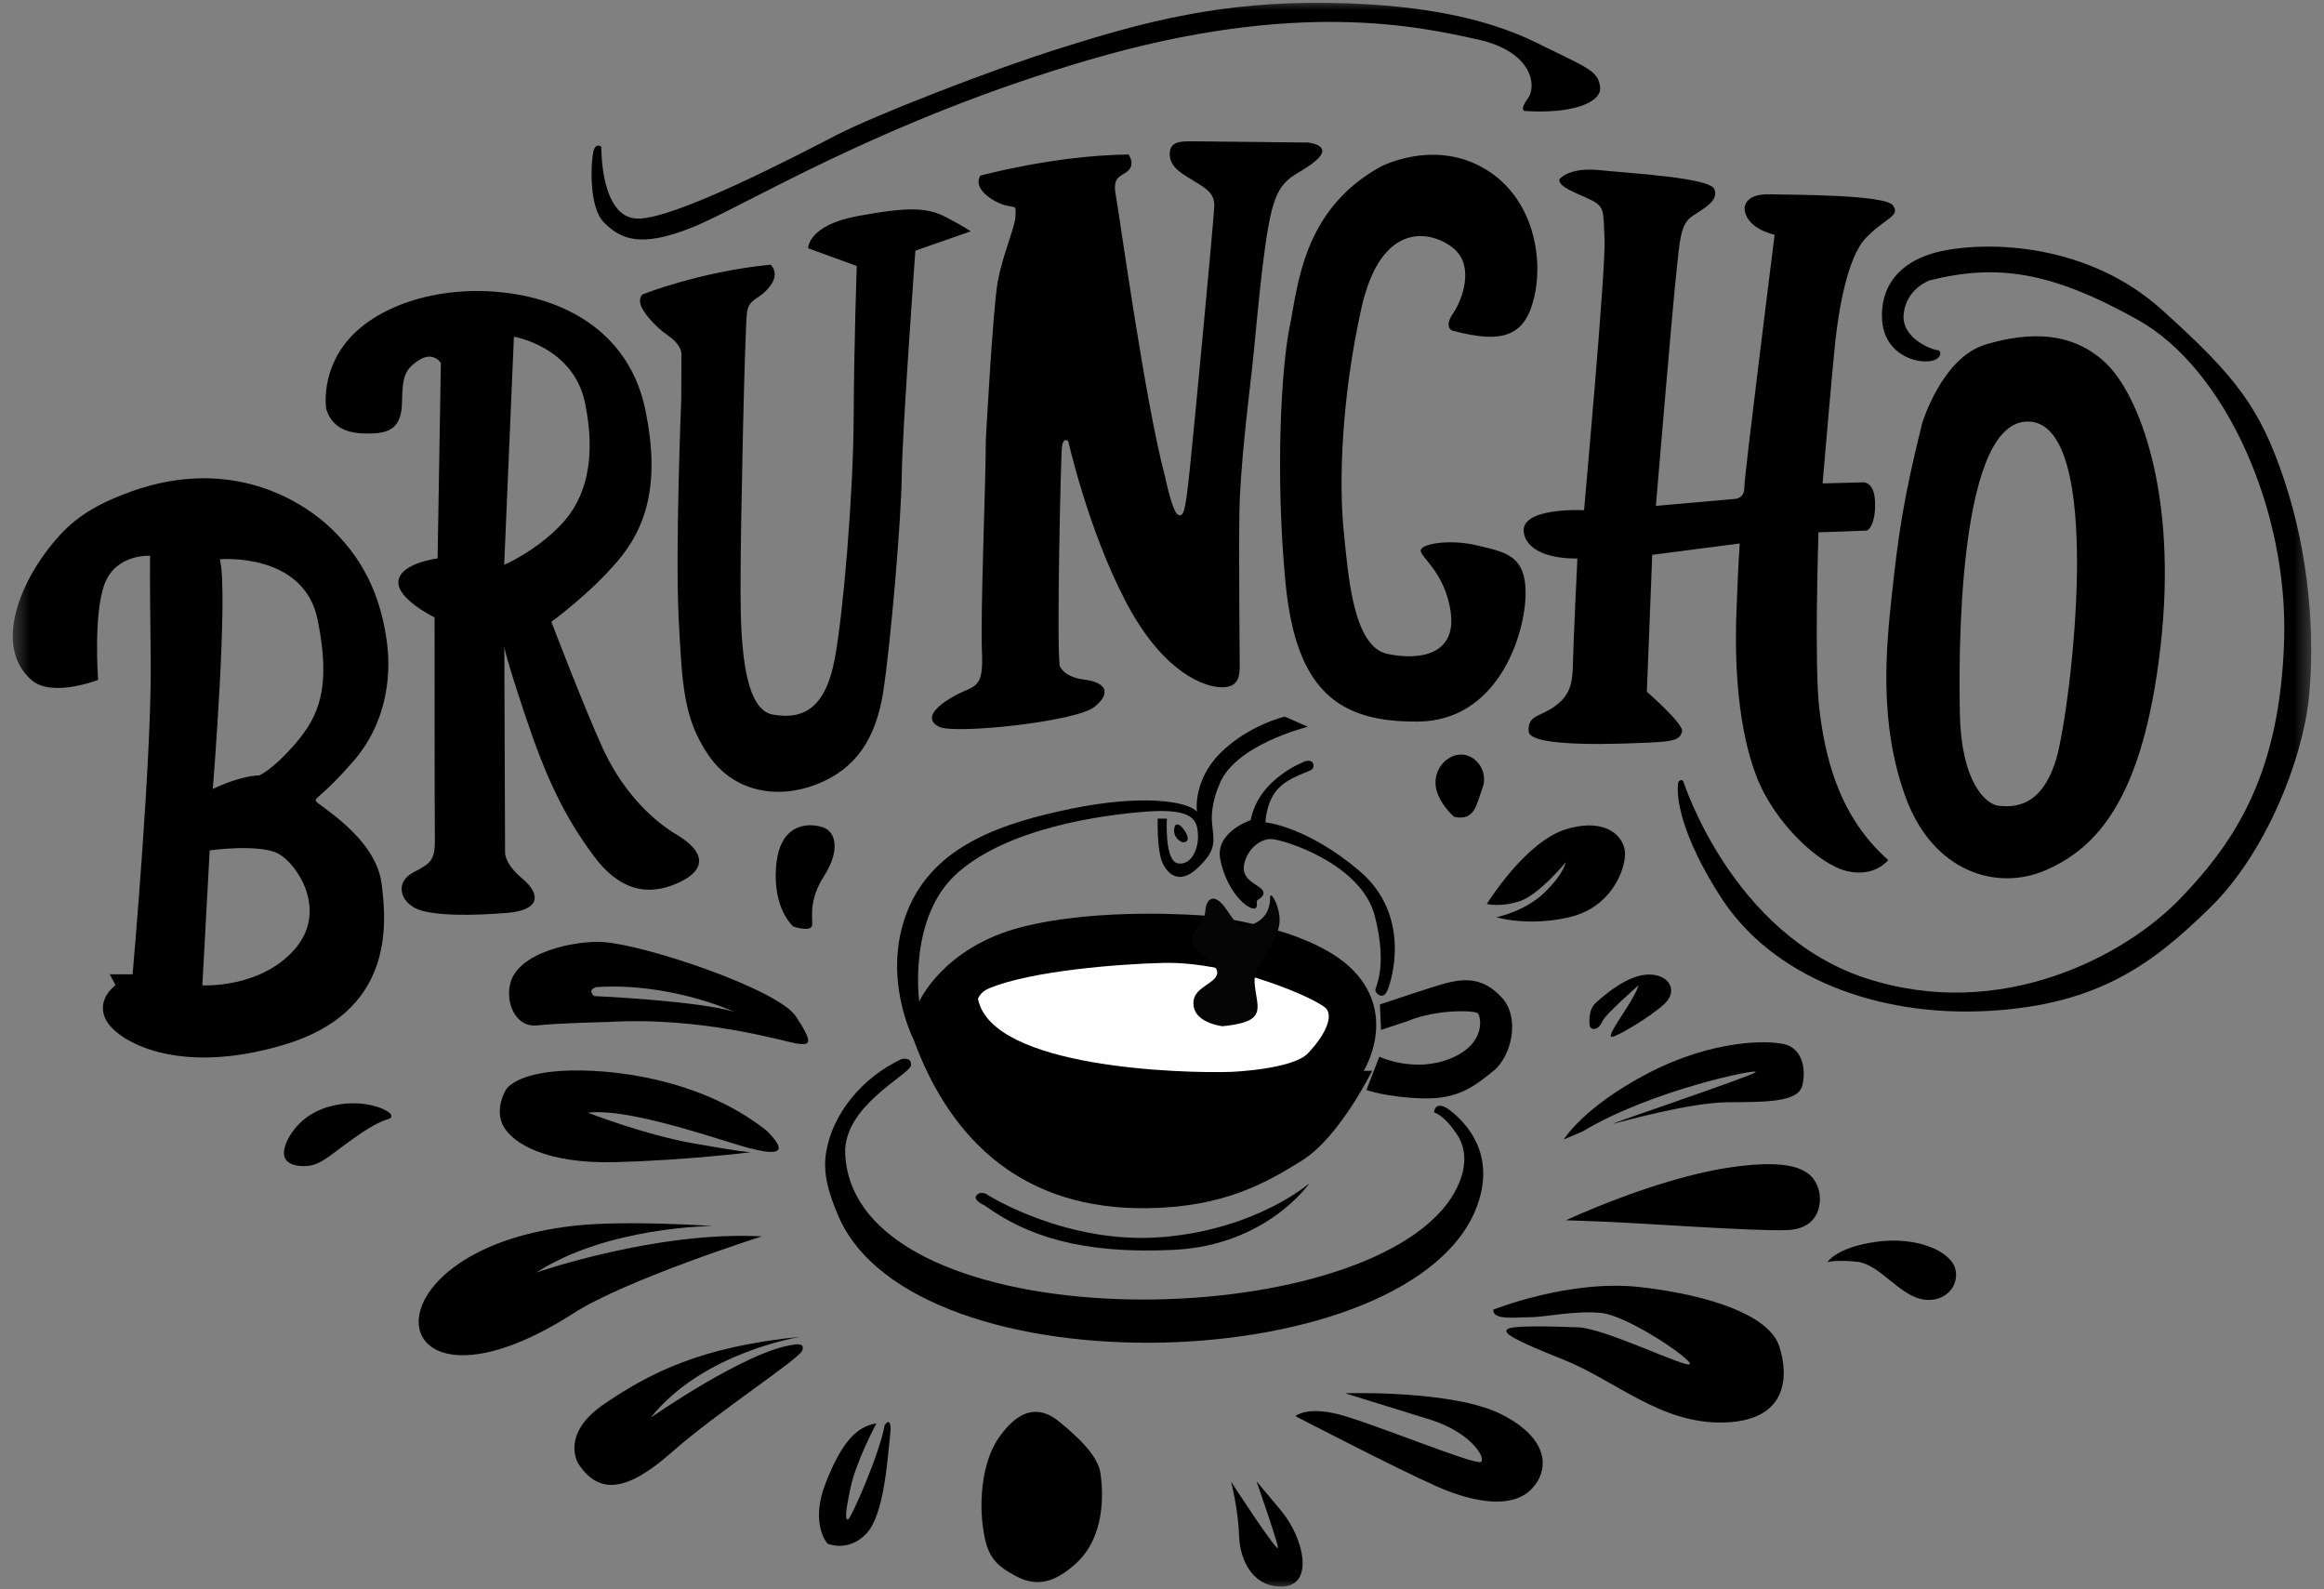
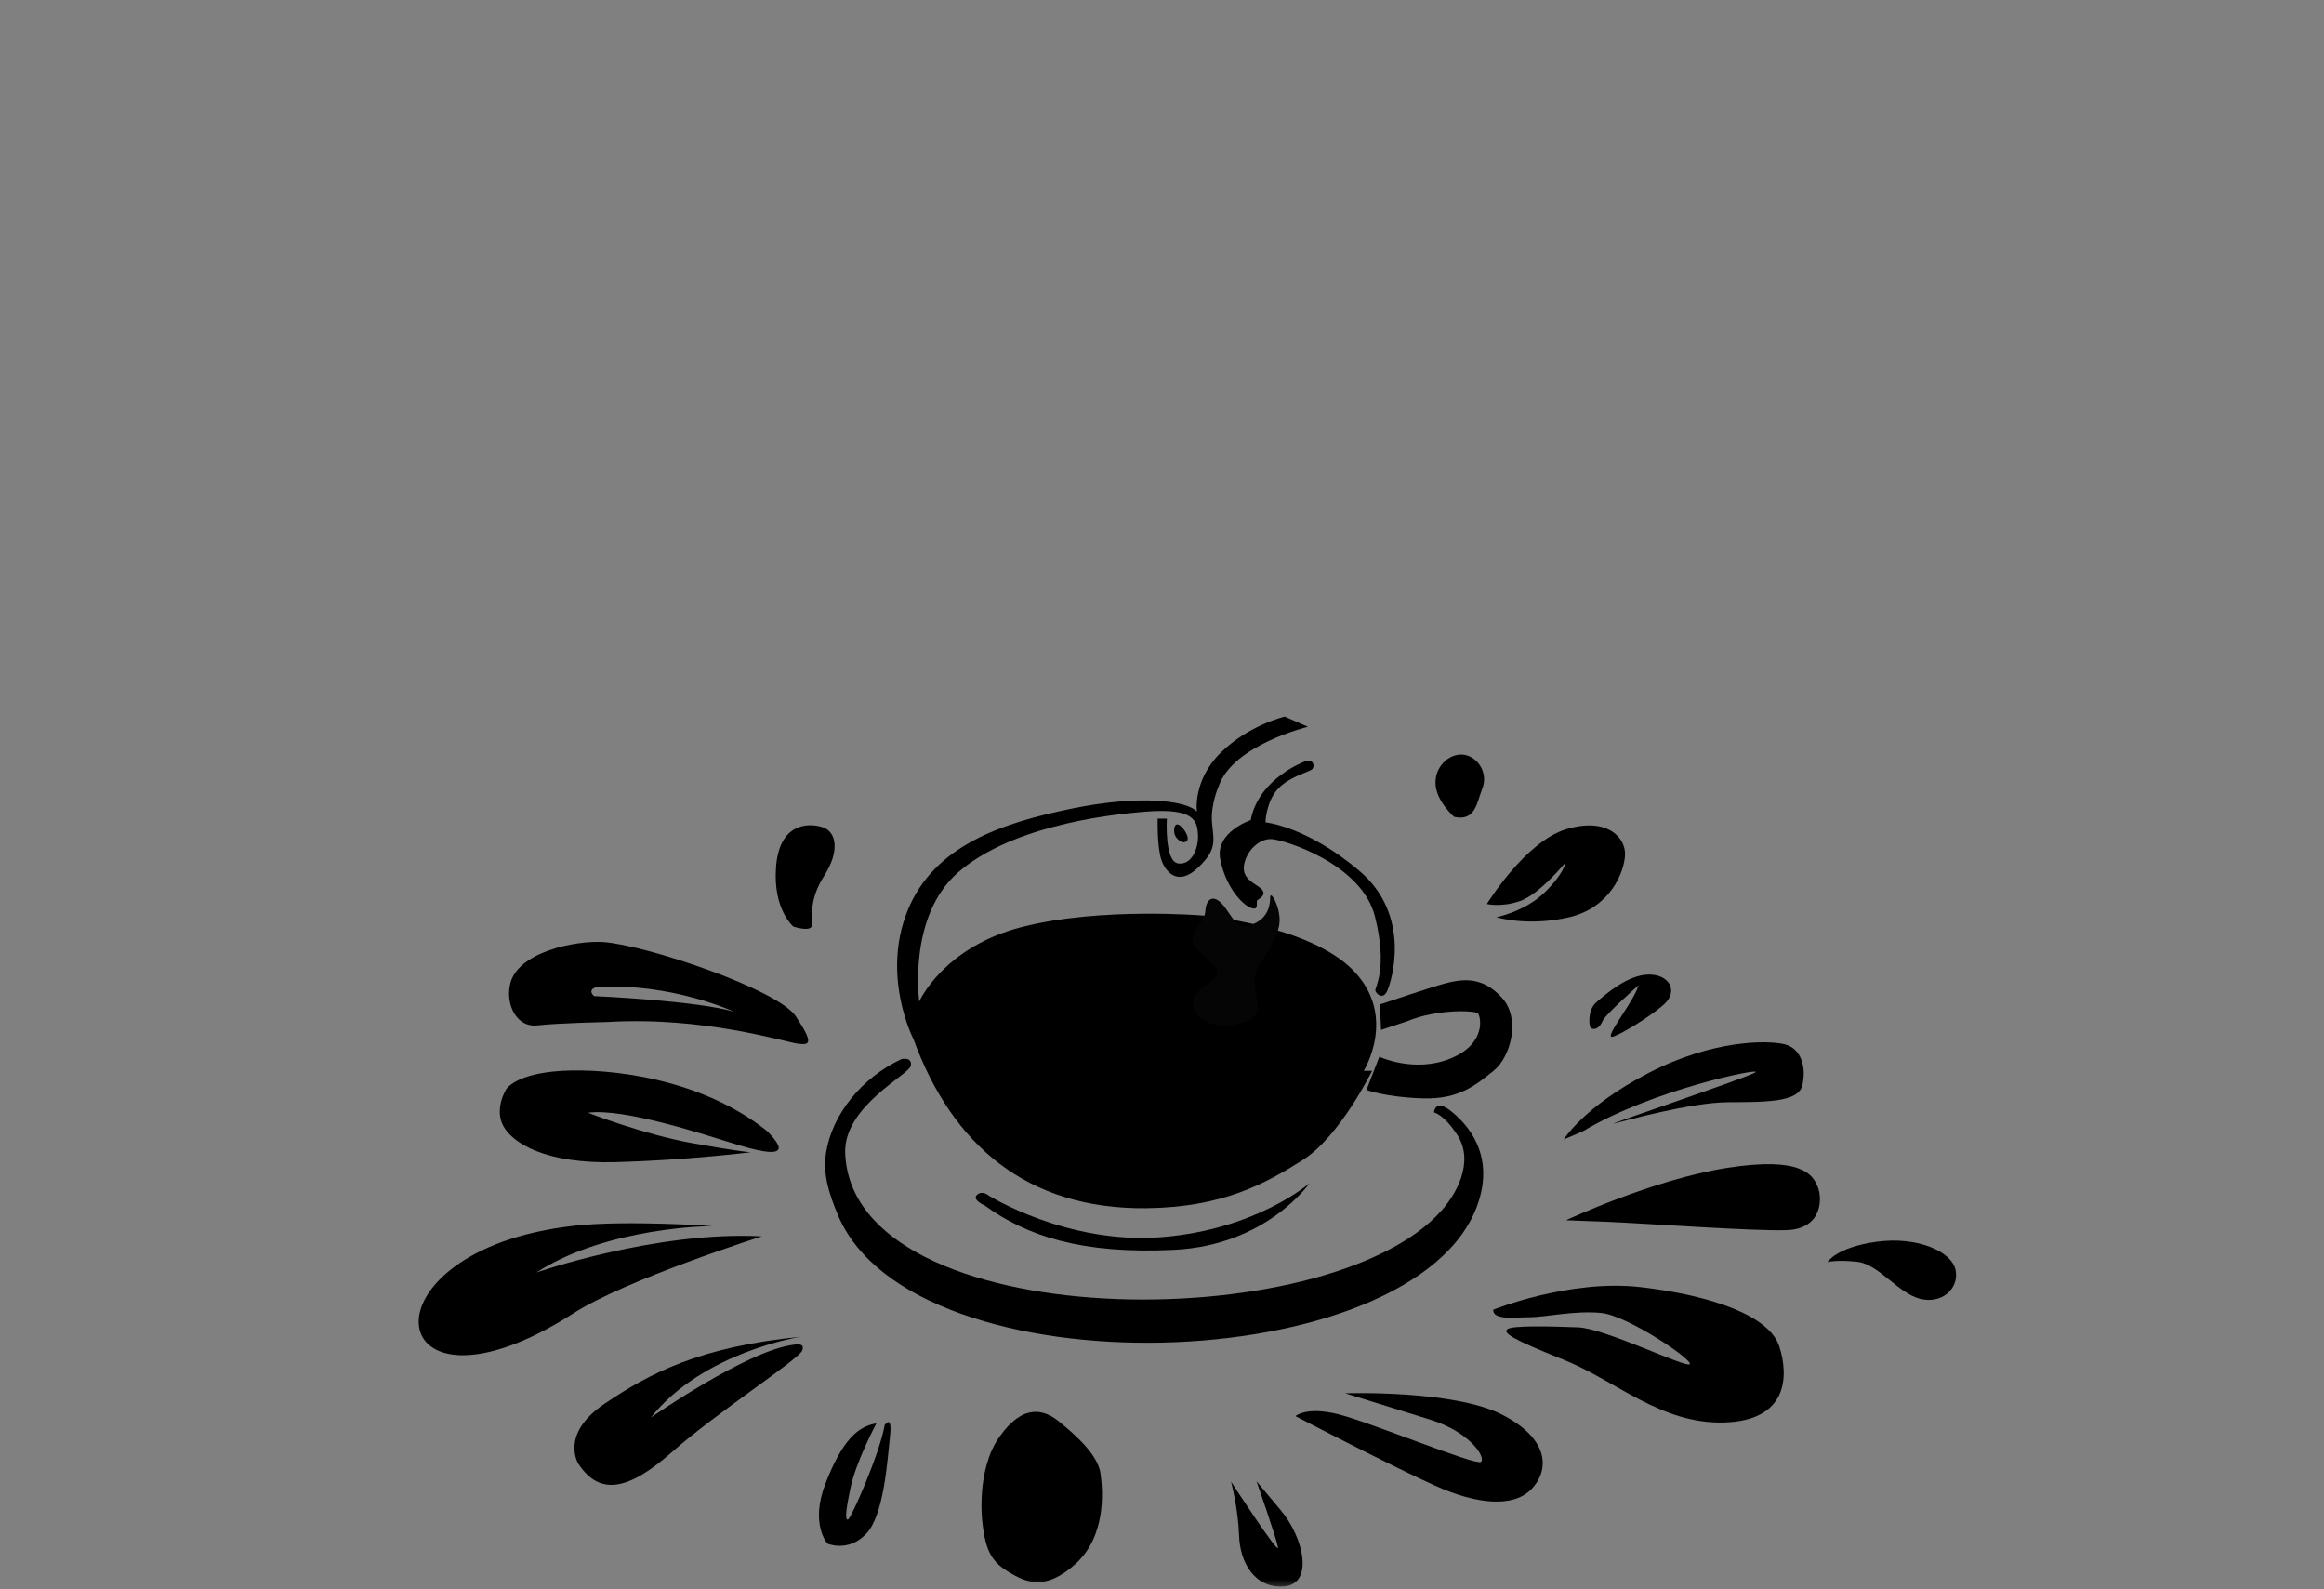
<svg xmlns="http://www.w3.org/2000/svg" width="117" height="80" viewBox="0 0 117 80" fill="none">
  <rect x="0" y="0" width="117" height="80" fill="#808080" stroke="none" />
  <g clip-path="url(#clip0_3393_1498)">
    <mask id="mask0_3393_1498" style="mask-type:luminance" maskUnits="userSpaceOnUse" x="0" y="0" width="117" height="80">
      <path d="M116.5 0H0.5V80H116.5V0Z" fill="white" />
    </mask>
    <g mask="url(#mask0_3393_1498)">
-       <path fill-rule="evenodd" clip-rule="evenodd" d="M84.751 39.343C84.751 39.343 87.197 47.044 93.95 49.243C100.703 51.442 106.944 48.16 109.775 45.218C112.606 42.276 114.788 38.86 114.993 32.23C115.197 25.601 111.992 18.532 107.626 16.097C103.261 13.662 100.555 13.266 97.151 14.11C97.151 14.11 95.993 14.502 95.841 15.78C95.688 17.058 97.34 17.627 97.551 17.627C97.763 17.627 97.808 18.169 96.993 18.191C96.18 18.213 94.852 17.683 94.752 16.091C94.652 14.498 95.544 13.083 97.841 12.618C100.138 12.154 105.089 12.223 108.833 15.588C112.577 18.953 113.787 20.52 115.015 24.214C116.243 27.907 116.556 31.949 116.243 35.083C115.932 38.216 114.076 42.945 111.272 45.68C108.469 48.416 105.732 50.574 100.104 50.884C94.475 51.196 89.206 49.172 86.626 45.147C84.047 41.121 84.496 39.358 84.496 39.358C84.496 39.358 84.658 39.152 84.751 39.343ZM30.275 7.39C30.275 7.39 30.207 11.004 32.123 11.004C34.039 11.004 40.125 7.827 42.109 6.801C44.092 5.776 50.026 3.472 53.366 2.43C56.706 1.387 60.655 0.177 65.945 0.143C71.234 0.11 74.829 0.9 77.372 2.16C79.915 3.421 80.438 3.536 80.554 4.363C80.669 5.189 79.067 5.748 76.734 5.583C76.734 5.583 76.501 5.503 76.928 4.941C77.355 4.378 77.211 2.599 74.369 1.98C71.526 1.361 65.354 -0.076 54.807 3.018C44.261 6.113 37.453 10.409 34.824 11.457C32.194 12.506 31.241 12.011 30.427 11.221C29.613 10.431 29.756 8.133 29.872 7.637C29.987 7.141 30.277 7.389 30.277 7.389L30.275 7.39ZM101.957 21.224C106.114 20.897 104.229 35.794 103.527 38.176C102.782 40.704 101.325 40.615 100.655 40.564C99.985 40.513 98.747 39.388 98.67 35.987C98.608 33.278 98.52 21.495 101.957 21.224ZM96.769 21.304C96.769 21.304 97.763 17.998 99.965 17.341C102.168 16.683 104.312 16.683 105.989 18.25C107.665 19.816 109.655 24.807 108.769 32.551C107.882 40.295 105.515 42.69 103.014 43.79C100.513 44.889 97.316 43.866 95.949 40.159C94.583 36.452 94.944 32.668 95.253 29.855C95.562 27.042 95.794 25.227 96.769 21.304ZM78.502 9.032C78.502 9.032 78.944 8.403 80.521 8.564C82.099 8.725 86.106 8.944 86.313 9.528C86.519 10.113 85.841 10.448 85.207 10.873C84.573 11.297 84.573 12.115 84.382 13.854C84.191 15.593 83.364 25.463 83.364 25.463L87.256 25.121C87.256 25.121 87.818 25.14 87.813 24.568C87.808 23.997 89.343 11.815 89.343 11.815C89.343 11.815 87.83 11.51 87.83 10.442C87.83 10.442 87.856 9.756 89.048 9.781C90.24 9.806 94.917 9.793 95.302 10.34C95.686 10.887 94.918 10.963 93.944 11.968C92.97 12.971 92.547 15.793 92.393 17.216C92.239 18.64 91.757 24.333 91.757 24.333L93.747 24.279C93.747 24.279 94.351 24.177 94.395 25.23C94.44 26.282 94.115 26.691 93.968 26.706C93.821 26.721 91.55 26.794 91.55 26.794C91.55 26.794 91.329 33.517 91.594 35.695C91.86 37.873 92.469 41.004 95.062 43.29C95.062 43.29 94.384 44.181 92.978 43.845C91.571 43.509 89.317 41.408 88.418 39.055C87.52 36.701 87.317 33.592 87.418 30.835C87.52 28.078 87.588 27.356 87.588 27.356L83.18 27.927L82.91 34.819C82.91 34.819 84.782 36.444 84.682 36.82C84.582 37.196 84.359 37.317 83.134 37.372C81.908 37.427 77.015 37.671 76.96 36.82C76.904 35.969 77.517 36.113 78.309 35.526C79.1 34.94 79.167 34.321 79.189 33.326C79.211 32.331 79.412 28.11 79.412 28.11C79.412 28.11 77.025 28.217 76.724 26.862C76.424 25.507 79.748 25.68 79.748 25.68C79.748 25.68 80.858 13.398 80.78 12.045C80.702 10.692 80.837 10.424 80.078 10.056C79.319 9.688 78.468 9.421 78.503 9.033L78.502 9.032ZM69.485 8.402C69.485 8.402 72.044 7.024 74.585 8.402C77.126 9.78 77.703 12.822 77.262 14.855C76.821 16.888 75.737 17.355 73.085 16.631C73.085 16.631 72.694 16.437 73.149 15.783C73.604 15.13 74.243 13.429 73.217 12.536C72.19 11.643 69.549 10.949 68.533 15.537C67.516 20.124 67.411 24.344 67.643 26.67C67.875 28.996 68.125 32.56 69.856 32.916C71.586 33.272 73.328 32.891 73.034 30.807C72.739 28.723 71.406 27.998 71.534 27.668C71.663 27.338 73.097 27.134 74.418 27.465C75.737 27.795 76.878 27.909 76.801 30.032C76.724 32.154 75.317 36.281 71.4 36.319C67.483 36.358 65.242 34.869 64.715 29.303C64.189 23.738 64.52 18.404 64.93 16.432C65.339 14.461 65.553 10.577 69.485 8.403V8.402ZM49.349 8.844C49.349 8.844 53.037 7.825 56.819 7.775C56.819 7.775 57.147 8.235 56.819 8.568C56.49 8.902 55.985 8.819 56.17 9.804C56.355 10.789 57.654 20.306 58.669 24.052C58.669 24.052 59.02 25.778 59.31 25.912C59.601 26.046 59.679 25.72 59.901 23.597C60.124 21.475 61.112 11.018 61.132 10.381C61.151 9.743 60.759 9.506 60.127 9.121C59.496 8.738 58.864 8.403 58.89 7.718C58.915 7.033 59.563 7.109 60.54 7.117C61.517 7.125 65.846 7.175 65.846 7.175C65.846 7.175 67.177 7.292 66.225 8.103C65.273 8.913 64.49 8.771 64.027 10.584C63.564 12.396 63.243 16.681 63.039 18.495C62.835 20.309 62.429 23.602 62.395 25.837C62.362 28.07 62.412 32.976 62.412 33.53C62.412 34.084 62.326 34.594 61.513 34.594C60.699 34.594 58.578 33.922 56.674 30.278C54.77 26.635 53.781 22.206 53.781 22.206C53.781 22.206 53.508 21.951 53.457 22.555C53.406 23.157 53.193 32.03 53.346 33.508C53.346 33.508 53.534 34.079 54.57 34.205C55.606 34.329 56.023 34.829 55.103 35.578C54.183 36.327 48.061 36.971 47.282 36.584C46.502 36.198 47.063 35.572 48.066 35.02C49.069 34.467 49.526 34.732 49.436 32.81C49.347 30.888 49.644 23.93 49.627 22.2C49.627 22.2 49.984 15.529 50.231 14.174C50.477 12.818 51.121 11.387 51.121 10.892C51.121 10.397 51.234 10.449 50.706 10.354C50.178 10.26 48.933 9.577 49.35 8.844H49.349ZM32.358 14.815C32.358 14.815 35.252 13.666 38.792 13.324C38.792 13.324 39.294 13.733 38.748 14.428C38.203 15.124 37.735 14.991 37.613 15.687C37.491 16.382 37.284 26.865 37.284 28.908C37.284 30.952 37.173 35.647 38.887 35.964C40.601 36.281 41.594 35.454 42.023 33.174C42.451 30.896 42.958 24.908 42.977 21.027C42.997 17.144 43.134 13.388 43.134 13.388L40.685 12.495C40.685 12.495 40.663 11.336 43.19 10.873C45.717 10.409 46.664 10.431 47.622 10.928C48.579 11.425 48.868 11.645 48.868 11.645L46.084 12.617C46.084 12.617 45.418 21.776 45.398 23.939C45.379 26.102 44.833 32.475 44.463 34.831C44.093 37.188 43.09 38.703 41.117 39.477C39.144 40.251 36.95 39.871 35.682 38.032C34.416 36.192 34.343 34.541 34.166 31.095C33.989 27.648 34.298 20.069 34.298 20.069L34.306 17.823C34.306 17.823 34.347 17.389 33.641 16.897C32.933 16.404 32.335 15.678 32.243 15.31C32.151 14.942 32.358 14.816 32.358 14.816L32.358 14.815ZM25.383 28.431L25.872 16.949C25.872 16.949 28.872 17.442 29.454 20.285C30.036 23.127 29.493 25.126 28.205 26.453C26.919 27.78 25.383 28.431 25.383 28.431ZM16.422 20.589C16.422 20.589 16.102 18.659 17.638 16.984C19.174 15.308 22.208 14.347 25.44 14.733C28.671 15.119 31.723 16.873 32.495 20.652C33.267 24.43 32.495 26.601 31.079 28.26C29.663 29.92 27.758 31.299 27.758 31.299C27.758 31.299 29.445 35.706 30.341 37.656C31.236 39.605 32.604 41.142 34.075 42.018C35.547 42.894 35.521 43.77 34.267 44.38C33.013 44.989 31.438 45.154 29.903 43.098C28.367 41.041 27.449 39.039 26.419 35.949C25.39 32.859 25.39 32.553 25.39 32.553L25.427 42.883C25.427 42.883 25.353 43.434 26.294 44.222C27.237 45.01 27.207 45.798 25.573 45.945C23.939 46.09 21.672 46.134 20.877 45.696C20.082 45.258 19.95 44.367 20.803 43.915C21.657 43.463 21.908 43.346 21.893 42.222C21.878 41.098 21.878 31.075 21.878 31.075C21.878 31.075 19.944 30.14 20.059 29.238C20.174 28.337 22.03 28.108 22.03 28.108L22.195 18.273C22.195 18.273 21.819 17.657 21.084 18.132C20.349 18.607 20.261 19.004 20.239 20.252C20.216 21.5 19.649 21.798 18.68 21.82C17.711 21.842 16.766 21.677 16.422 20.589ZM10.557 42.801L10.187 49.596C10.187 49.596 13.048 49.77 14.801 47.821C16.552 45.871 14.976 43.496 14.022 42.976C13.069 42.454 10.557 42.802 10.557 42.802V42.801ZM10.714 39.711C10.714 39.711 11.514 29.77 11.066 28.15C11.066 28.15 15.297 27.772 15.99 31.191C16.684 34.609 16.057 36.052 14.871 37.428C13.684 38.804 13.039 39.033 13.039 39.033C13.039 39.033 12.245 38.995 10.714 39.711ZM6.183 24.898C11.25 22.887 15.01 24.974 16.759 26.684C18.509 28.394 19.198 30.314 19.471 32.264C19.744 34.212 19.354 36.509 17.817 38.285C16.279 40.06 15.843 40.129 15.899 40.316C15.955 40.505 18.894 42.118 19.207 44.449C19.52 46.78 19.697 50.97 14.31 52.584C8.924 54.198 5.904 52.396 5.346 51.355C4.788 50.315 5.816 49.587 5.816 49.587L5.525 49.04H6.676C6.676 49.04 7.648 38.056 7.588 33.215C7.529 28.373 7.558 27.977 7.558 27.977C7.558 27.977 5.866 27.86 5.277 29.363C4.688 30.867 4.939 34.223 4.939 34.223C4.939 34.223 2.631 35.125 1.598 34.238C-0.362 32.555 0.991 29.154 3.002 26.948C4.007 25.844 5.131 25.315 6.183 24.898Z" fill="black" />
      <path fill-rule="evenodd" clip-rule="evenodd" d="M39.943 46.639C39.943 46.639 38.904 45.787 39.07 43.625C39.237 41.463 40.635 41.4 41.391 41.628C42.148 41.857 42.264 42.887 41.494 44.082C40.724 45.278 40.904 46.117 40.891 46.537C40.879 46.957 39.942 46.639 39.942 46.639" fill="black" />
      <path fill-rule="evenodd" clip-rule="evenodd" d="M29.907 50.137C30.055 50.137 35.188 50.386 36.957 50.926C36.957 50.926 33.786 49.449 30.04 49.683C30.04 49.683 29.538 49.788 29.907 50.136M30.351 47.416C32.481 47.55 39.166 49.796 40.063 51.153C40.96 52.51 40.803 52.621 40.153 52.532C39.502 52.443 35.397 51.153 30.597 51.442C30.597 51.442 28.034 51.496 27.045 51.614C26.057 51.731 25.452 50.634 25.674 49.566C26.021 47.892 29.031 47.333 30.35 47.416L30.351 47.416Z" fill="black" />
      <path fill-rule="evenodd" clip-rule="evenodd" d="M25.485 54.826C25.485 54.826 25.943 54.035 28.301 53.9C30.659 53.766 35.273 54.253 38.614 56.928C38.614 56.928 39.216 57.511 39.204 57.777C39.193 58.043 38.724 58.109 37.097 57.611C35.468 57.113 31.431 55.764 29.602 56.008C29.602 56.008 32.401 57.103 34.877 57.545C37.353 57.988 37.799 57.998 37.799 57.998C37.799 57.998 34.453 58.408 30.974 58.496C27.494 58.585 25.821 57.556 25.342 56.682C24.862 55.808 25.486 54.826 25.486 54.826" fill="black" />
      <path fill-rule="evenodd" clip-rule="evenodd" d="M28.94 61.694C31.553 61.408 35.878 61.711 35.878 61.711C35.878 61.711 30.602 61.727 27.006 64.049C27.006 64.049 33.062 61.946 38.355 62.232C38.355 62.232 31.519 64.402 28.873 66.101C19.162 72.337 17.794 62.914 28.941 61.694" fill="black" />
      <path fill-rule="evenodd" clip-rule="evenodd" d="M29.117 73.676C29.117 73.676 28.167 72.196 30.424 70.665C32.68 69.135 35.224 67.788 40.313 67.284C40.313 67.284 35.394 68.041 32.764 71.355C32.764 71.355 37.582 67.991 39.939 67.688C39.939 67.688 40.584 67.537 40.38 67.991C40.176 68.445 36.038 71.137 33.85 73.071C31.662 75.006 30.202 75.326 29.117 73.677" fill="black" />
      <path fill-rule="evenodd" clip-rule="evenodd" d="M41.657 77.695C41.657 77.695 40.758 76.709 41.567 74.648C42.375 72.587 43.131 71.799 44.12 71.646C44.12 71.646 43.107 73.541 42.824 74.864C42.542 76.188 42.549 76.534 42.7 76.477C42.852 76.418 44.274 73.209 44.539 71.731C44.539 71.731 44.938 71.131 44.805 72.316C44.672 73.5 44.51 76.281 43.595 77.217C42.681 78.153 41.657 77.695 41.657 77.695Z" fill="black" />
      <path fill-rule="evenodd" clip-rule="evenodd" d="M49.456 76.625C49.456 76.625 49.12 74.022 50.309 72.331C51.498 70.64 52.553 70.93 53.315 71.552C54.079 72.175 55.267 73.199 55.403 74.156C55.537 75.113 55.672 77.338 54.146 78.717C52.62 80.097 51.655 79.651 50.803 79.139C49.95 78.628 49.614 78.094 49.457 76.625" fill="black" />
      <path fill-rule="evenodd" clip-rule="evenodd" d="M61.976 74.578C61.976 74.578 62.335 75.935 62.38 77.292C62.425 78.65 63.166 79.962 64.646 79.851C66.127 79.739 65.679 77.447 64.466 76.001L63.255 74.555C63.255 74.555 64.287 77.488 64.338 77.892C64.388 78.296 61.976 74.577 61.976 74.577" fill="black" />
      <path fill-rule="evenodd" clip-rule="evenodd" d="M67.721 70.129C67.721 70.129 73.166 69.949 75.617 71.203C78.068 72.457 77.991 74.044 77.088 74.965C76.184 75.887 74.378 75.733 72.262 74.786C70.146 73.84 65.218 71.281 65.218 71.281C65.218 71.281 65.754 70.779 67.374 71.185C68.993 71.591 74.28 73.778 74.554 73.584C74.827 73.391 74.047 72.094 71.998 71.455C69.949 70.817 67.721 70.129 67.721 70.129Z" fill="black" />
      <path fill-rule="evenodd" clip-rule="evenodd" d="M75.173 65.925C75.173 65.925 79.033 64.367 82.623 64.79C86.213 65.213 89.085 66.237 89.578 67.772C90.072 69.308 89.982 71.511 86.796 71.6C83.61 71.689 81.343 69.487 78.719 68.441C76.093 67.395 75.65 67.089 75.895 66.899C76.138 66.708 78.089 66.759 79.448 66.81C80.808 66.861 84.862 68.859 85.068 68.667C85.273 68.477 81.95 66.212 80.603 66.085C79.256 65.957 77.781 66.301 77.024 66.301C76.267 66.301 75.163 66.466 75.174 65.926" fill="black" />
      <path fill-rule="evenodd" clip-rule="evenodd" d="M92.004 63.526C92.004 63.526 92.446 62.78 94.482 62.502C96.518 62.224 98.26 62.986 98.451 63.922C98.643 64.858 97.758 65.663 96.651 65.371C95.544 65.078 94.571 63.629 93.508 63.512C92.445 63.396 92.003 63.527 92.003 63.527" fill="black" />
      <path fill-rule="evenodd" clip-rule="evenodd" d="M78.843 61.419C78.843 61.419 83.21 59.37 86.943 58.785C90.676 58.2 91.266 59.108 91.517 59.751C91.767 60.395 91.694 61.858 89.953 61.917C88.212 61.976 82.709 61.566 80.776 61.493L78.843 61.42" fill="black" />
      <path fill-rule="evenodd" clip-rule="evenodd" d="M78.727 57.354C78.727 57.354 79.715 55.715 82.976 54.018C86.237 52.32 89.026 52.349 89.867 52.569C90.708 52.788 90.944 53.768 90.737 54.633C90.531 55.496 88.864 55.467 86.975 55.481C85.086 55.496 81.825 56.417 81.264 56.549C80.704 56.68 88.037 54.222 88.377 53.973C88.716 53.724 83.168 54.851 79.686 56.944L78.727 57.354Z" fill="black" />
      <path fill-rule="evenodd" clip-rule="evenodd" d="M80.037 51.65C80.037 51.65 79.892 50.871 80.358 50.457C80.823 50.043 81.949 49.071 82.987 49.052C84.024 49.032 84.519 49.869 83.783 50.543C83.045 51.216 81.405 52.179 81.154 52.188C80.901 52.198 81.484 51.389 81.959 50.63C82.434 49.869 82.493 49.591 82.493 49.591C82.493 49.591 80.833 51.044 80.683 51.386C80.534 51.727 80.359 51.766 80.359 51.766C80.359 51.766 80.116 51.872 80.038 51.651" fill="black" />
      <path fill-rule="evenodd" clip-rule="evenodd" d="M74.856 45.5C74.856 45.5 76.784 42.361 78.849 41.737C80.914 41.114 81.834 42.161 81.812 43.007C81.79 43.852 81.094 45.678 79.006 46.167C76.919 46.657 75.332 46.168 75.332 46.168C75.332 46.168 76.738 45.897 77.733 44.948C78.728 44 78.826 43.4 78.826 43.4C78.826 43.4 77.498 45.025 76.522 45.355C75.547 45.684 74.856 45.5 74.856 45.5Z" fill="black" />
      <path fill-rule="evenodd" clip-rule="evenodd" d="M73.205 41.116C73.205 41.116 72.268 40.302 72.268 39.393C72.268 38.483 73.068 37.864 73.751 37.999C74.434 38.134 74.921 38.928 74.629 39.682C74.336 40.438 74.278 41.347 73.205 41.115" fill="black" />
-       <path fill-rule="evenodd" clip-rule="evenodd" d="M14.374 57.631C14.374 57.631 14.798 56.218 16.529 55.713C18.26 55.208 19.72 55.898 19.703 56.167C19.686 56.437 19.567 56.1 18.125 57.076C16.683 58.053 16.207 58.659 15.409 58.692C14.611 58.726 14.085 58.423 14.374 57.632" fill="black" />
      <path fill-rule="evenodd" clip-rule="evenodd" d="M45.993 52.315C45.993 52.315 44.354 49.167 45.686 45.849C47.018 42.531 50.499 41.414 53.947 40.703C57.395 39.992 59.764 40.299 60.258 40.856C60.258 40.856 60.033 39.298 61.447 37.895C62.861 36.493 64.679 36.07 64.679 36.07L65.846 36.582C65.846 36.582 62.075 37.494 61.357 39.565C61.357 39.565 60.93 40.5 61.02 41.434C61.11 42.37 61.267 42.77 60.302 43.683C59.337 44.595 58.72 43.957 58.481 43.317C58.244 42.678 58.282 41.206 58.282 41.206H58.744C58.744 41.206 58.616 43.357 59.309 43.459C60.003 43.561 60.349 42.682 60.311 42.008C60.272 41.334 60.144 40.671 57.744 40.85C55.344 41.028 50.777 41.692 48.231 43.914C45.685 46.135 46.279 50.411 46.279 50.411C46.279 50.411 47.484 47.668 51.456 46.658C55.427 45.648 60.57 46.085 60.57 46.085C60.57 46.085 65.949 46.568 68.155 48.872C70.36 51.175 68.655 53.897 68.655 53.897H69.079C69.079 53.897 67.45 57.212 65.582 58.391C63.715 59.569 61.563 60.769 57.724 60.814C51.688 60.884 47.931 57.612 45.992 52.316" fill="black" />
      <path fill-rule="evenodd" clip-rule="evenodd" d="M47.111 51.374C47.111 51.374 47.416 49.59 50.184 48.462C52.951 47.335 56.6 47.284 59.247 47.284C61.895 47.284 66.869 49.606 67.752 50.583C68.635 51.559 68.635 52.316 67.837 52.821C67.039 53.326 64.56 55.245 59.655 55.279C54.749 55.313 49.895 54.505 48.027 53.074C48.027 53.074 46.712 52.273 47.111 51.374Z" fill="black" />
      <path fill-rule="evenodd" clip-rule="evenodd" d="M69.472 50.551C69.55 50.551 72.239 49.598 73.015 49.434C73.792 49.271 74.694 49.203 75.626 50.233C76.557 51.264 76.072 53.198 75.189 53.901C74.306 54.603 73.471 55.344 71.617 55.286C69.763 55.228 68.792 54.863 68.792 54.863L69.442 53.189C69.442 53.189 71.209 54.026 73.033 53.276C74.858 52.525 74.547 51.149 74.401 51.004C74.256 50.86 72.372 50.773 70.858 51.398L69.528 51.841L69.469 50.551H69.472Z" fill="black" />
      <path fill-rule="evenodd" clip-rule="evenodd" d="M49.764 60.17C49.764 60.17 53.714 62.653 58.49 62.27C63.267 61.886 65.926 59.555 65.926 59.555C65.926 59.555 63.783 62.679 59.11 62.91C54.437 63.14 51.683 62.206 49.574 60.676C49.574 60.676 48.921 60.397 49.182 60.147C49.444 59.897 49.764 60.17 49.764 60.17Z" fill="black" />
      <path fill-rule="evenodd" clip-rule="evenodd" d="M65.74 38.307C65.74 38.307 63.377 39.141 62.965 41.279C62.965 41.279 61.179 41.88 61.429 43.226C61.68 44.573 62.473 45.481 62.949 45.685C63.423 45.889 63.218 45.379 63.295 45.316C63.372 45.252 63.77 45.062 63.538 44.781C63.307 44.501 62.511 44.297 62.627 43.559C62.743 42.82 63.398 42.197 64.026 42.235C64.655 42.272 68.544 43.476 69.216 46.114C69.888 48.752 69.207 49.707 69.24 49.859C69.274 50.011 69.617 50.36 69.84 49.87C70.063 49.379 71.088 46.077 68.433 43.83C65.777 41.584 63.708 41.391 63.708 41.391C63.708 41.391 63.737 40.323 64.362 39.681C64.987 39.039 65.978 38.85 66.081 38.697C66.183 38.545 66.139 38.217 65.74 38.307" fill="black" />
-       <path fill-rule="evenodd" clip-rule="evenodd" d="M49.236 50.272C49.913 53.785 59.627 54.033 61.972 53.952C61.972 53.952 65.067 53.835 65.85 53.015C66.632 52.195 67.138 51.238 66.781 50.783C66.424 50.329 62.08 48.377 58.554 48.467C56.25 48.525 51.976 48.867 49.842 49.725C49.618 49.816 49.35 49.98 49.235 50.272" fill="white" />
      <path fill-rule="evenodd" clip-rule="evenodd" d="M61.547 51.653C61.547 51.653 60.244 51.517 60.096 50.668C59.948 49.819 60.866 49.631 61.188 49.203C61.511 48.774 60.952 48.486 60.258 47.773C59.564 47.06 60.643 46.551 60.682 45.863C60.72 45.176 61.157 44.946 61.697 45.71C62.236 46.474 62.355 46.823 63.098 46.509C63.841 46.194 63.944 45.571 63.944 45.163C63.944 44.756 64.522 45.737 64.406 46.526C64.29 47.316 63.623 48.131 63.328 48.704C63.032 49.278 63.199 49.685 63.29 50.385C63.38 51.086 63.248 51.483 61.548 51.654" fill="#050505" />
      <path fill-rule="evenodd" clip-rule="evenodd" d="M59.522 42.392C59.522 42.392 59.084 42.232 59.111 41.769C59.138 41.306 59.45 41.499 59.666 41.851C59.883 42.204 59.822 42.419 59.522 42.391" fill="black" />
      <path fill-rule="evenodd" clip-rule="evenodd" d="M45.39 53.307C45.39 53.307 45.919 53.179 45.859 53.633C45.8 54.087 42.454 55.675 42.551 58.057C42.928 67.23 66.902 67.4 72.594 60.909C73.492 59.884 74.252 58.234 73.233 56.937C73.233 56.937 72.741 56.176 72.191 55.987C72.191 55.987 72.242 55.288 73.043 55.922C73.843 56.556 75.287 58.091 74.387 60.635C71.284 69.402 46 70.201 42.193 61.176C41.713 60.038 41.417 59.065 41.59 58.005C41.904 56.08 43.381 54.247 45.39 53.306" fill="black" />
    </g>
  </g>
  <defs>
    <clipPath id="clip0_3393_1498">
      <rect width="116" height="80" fill="white" transform="translate(0.5)" />
    </clipPath>
  </defs>
</svg>